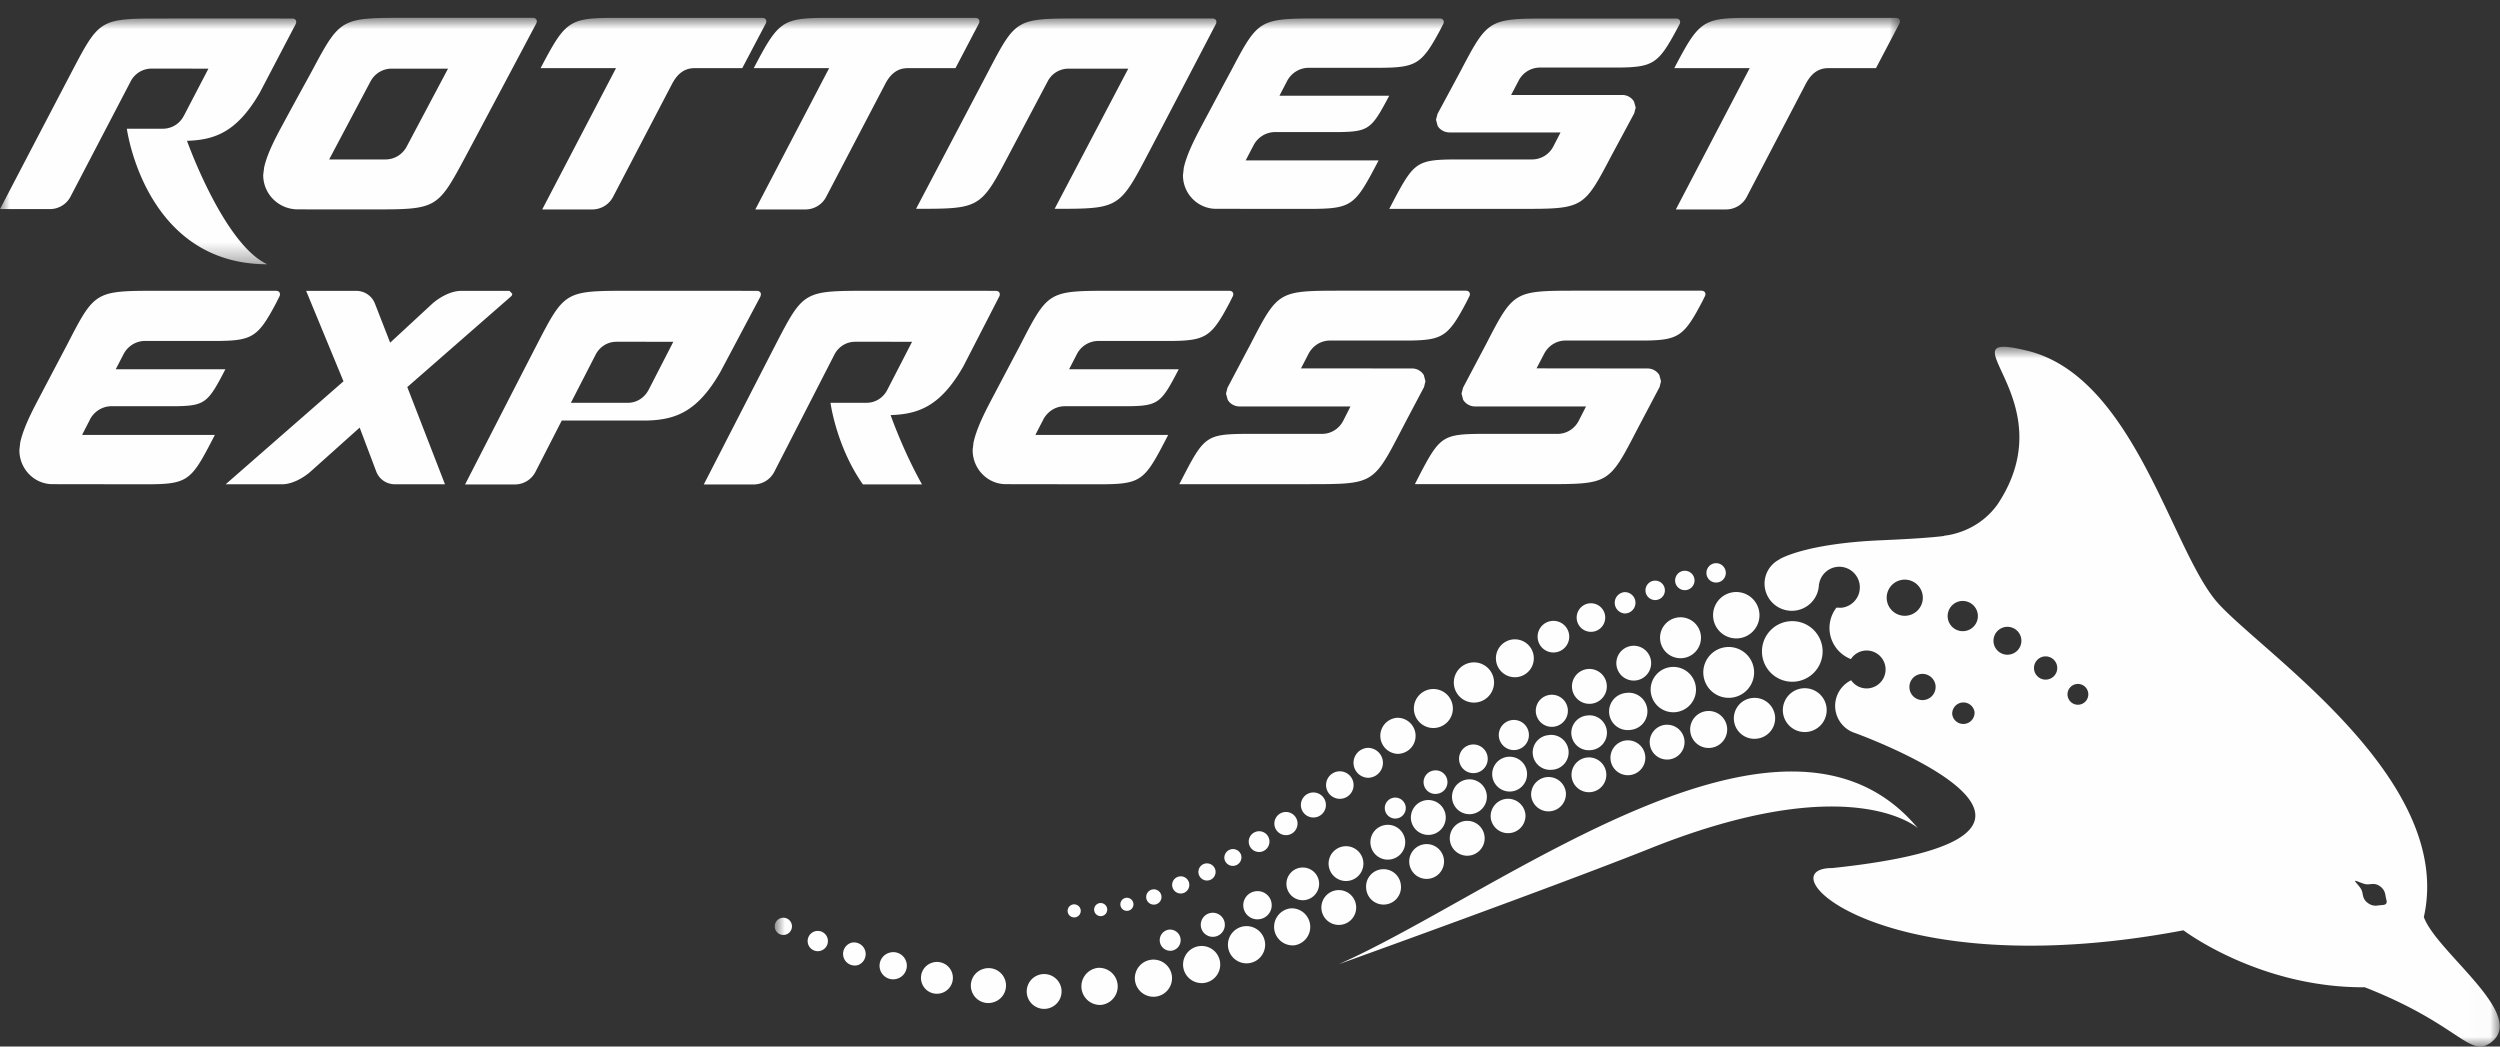
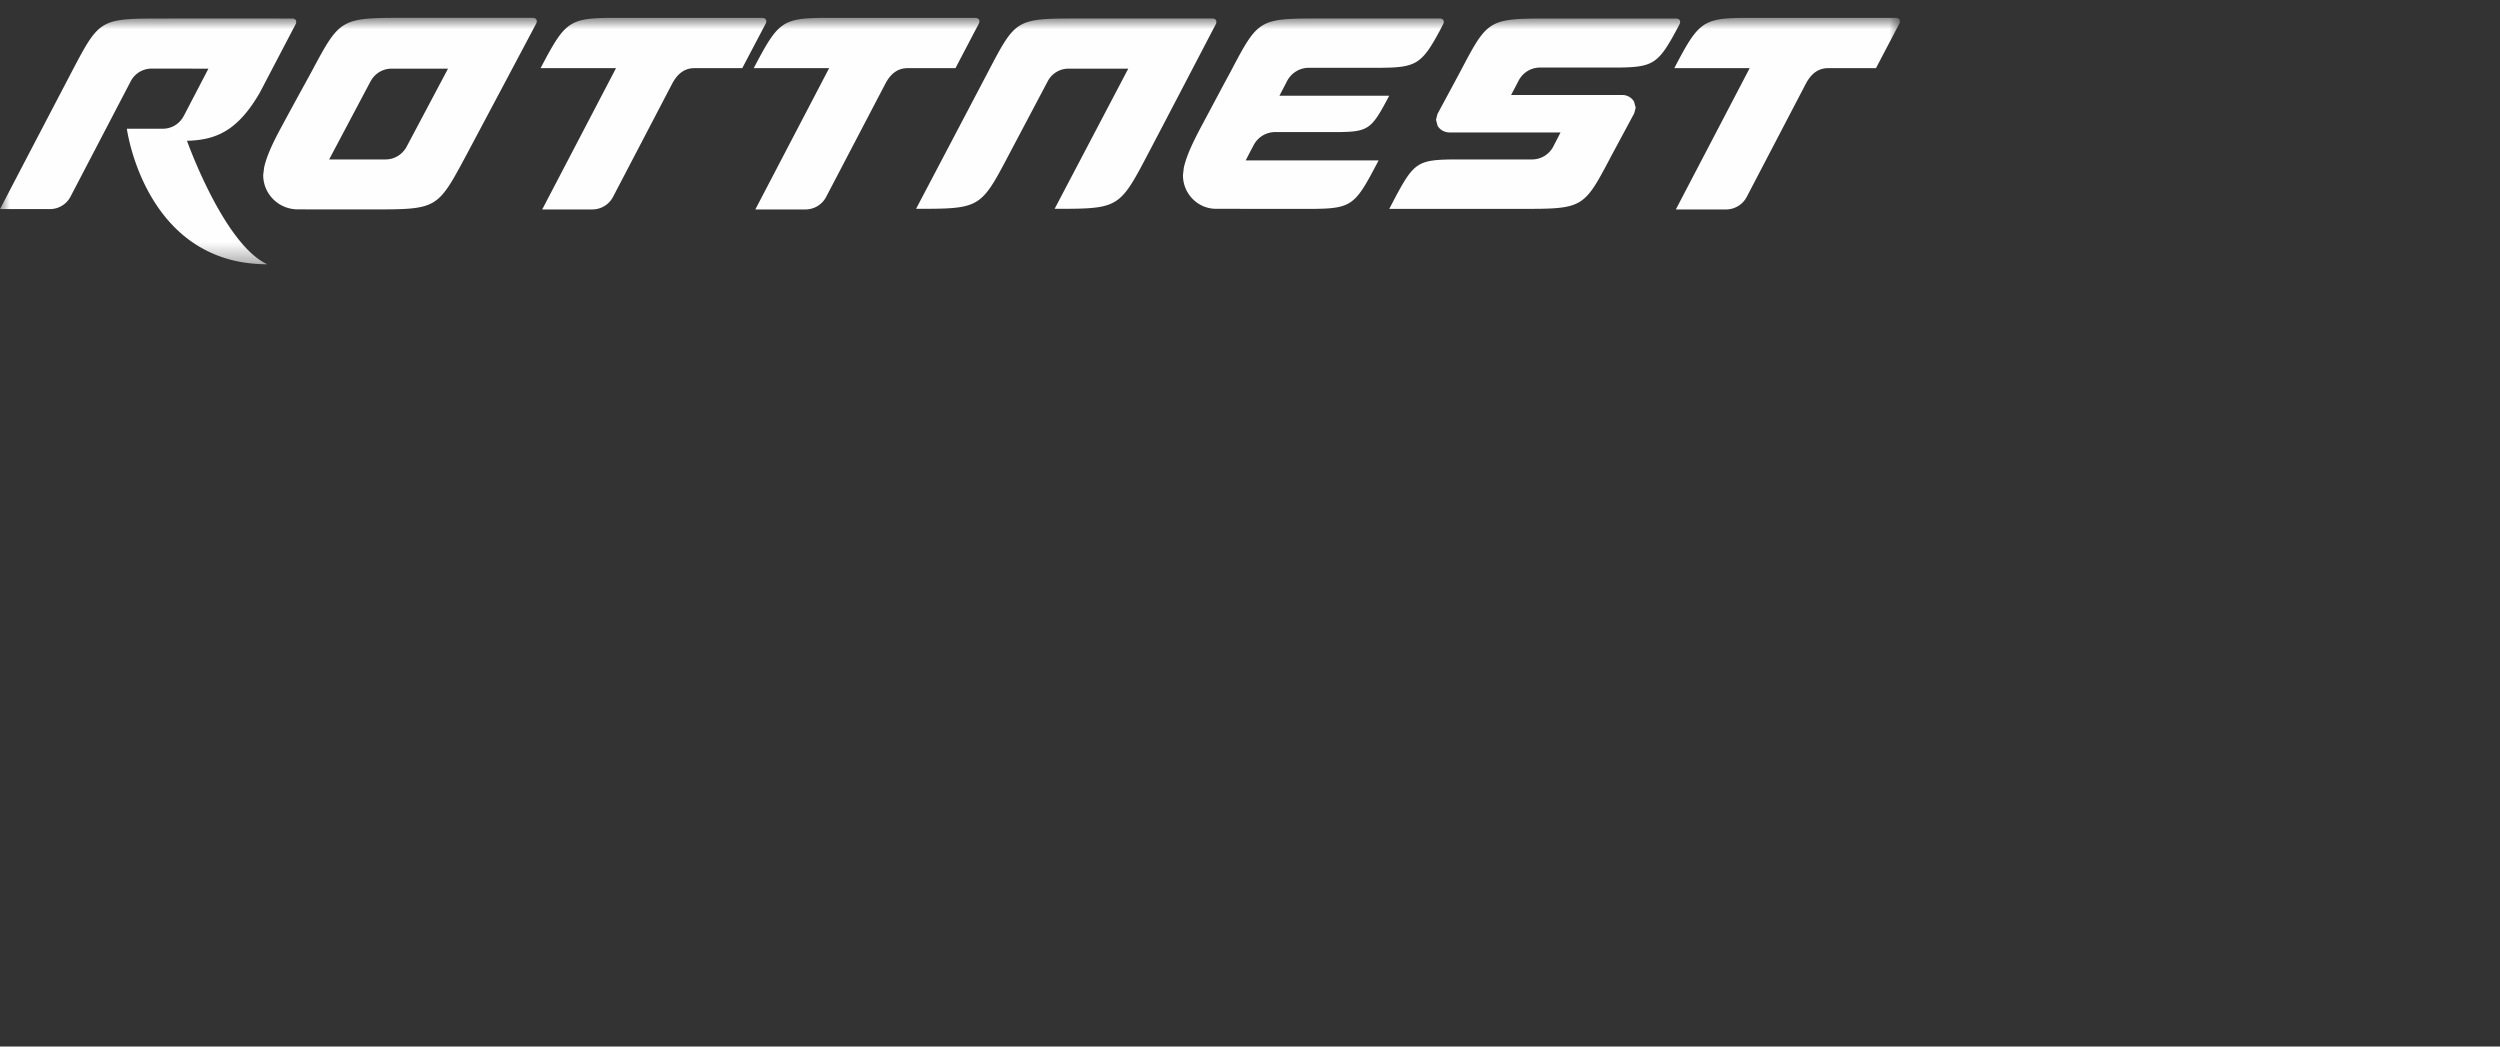
<svg xmlns="http://www.w3.org/2000/svg" height="54" viewBox="0 0 129 54" width="129">
  <rect x="0" y="0" width="129" height="54" fill="#333333" stroke="none" />
  <mask id="a" fill="#fff">
    <path d="M0 .92h98.038v12.717H0z" fill-rule="evenodd" />
  </mask>
  <mask id="b" fill="#fff">
    <path d="M.007.894h88.978V37H.007z" fill-rule="evenodd" />
  </mask>
  <g fill="#fefefe" fill-rule="evenodd">
    <path d="M97.84.922h-6.672c-3.286 0-3.343-.137-4.775 2.595h3.89l-3.809 7.29h2.6a1.205 1.205 0 001.053-.639l3.055-5.85c.205-.384.538-.801 1.143-.801H96.8L98.017 1.2c.05-.126.019-.266-.176-.279zm-47.5 0h-6.675c-3.286 0-3.338-.137-4.772 2.595h3.89l-3.808 7.29h2.598a1.204 1.204 0 001.052-.639l3.06-5.85c.203-.384.537-.801 1.142-.801h2.475L50.517 1.2c.05-.126.016-.266-.178-.279zM9.648 7.266c1.471-.045 2.594-.476 3.757-2.483l1.863-3.56c.043-.122.012-.256-.172-.268-.947 0-3.903-.002-6.667 0-3.278 0-3.287.01-4.72 2.736A5274.67 5274.67 0 000 10.789h2.587a1.2 1.2 0 001.048-.636l3.114-5.966a1.21 1.21 0 011.06-.647l2.946.002-1.28 2.456h-.002a1.21 1.21 0 01-1.06.644H6.546s.926 6.995 7.249 6.995c-2.246-1.025-4.146-6.371-4.146-6.371zm18.027-6.064c-.61 1.157-2.923 5.507-3.64 6.852-1.468 2.737-1.478 2.752-4.832 2.752-.886.002-3.84-.003-3.84-.003-.985 0-1.781-.792-1.781-1.767v-.014l.048-.384c.14-.63.49-1.344.88-2.066.89-1.652 1.366-2.5 1.58-2.898C17.552.936 17.57.92 20.917.919h6.585c.198.012.227.159.173.283zm-4.557 2.34h-2.906v.001l-.004-.001c-.47 0-.874.264-1.082.648h-.002l-2.14 4.037h2.91c.47 0 .873-.264 1.083-.649zM39.344.922h-6.676c-3.287 0-3.34-.137-4.774 2.595h3.892l-3.808 7.29h2.597a1.209 1.209 0 001.053-.639l3.056-5.85c.205-.384.536-.801 1.143-.801H38.3L39.52 1.2c.05-.126.02-.266-.176-.279zm34.946.03h-6.064c-3.28 0-3.28 0-4.721 2.736l-.353.653-1.202 2.253c-.363.69-.722 1.415-.866 2.062l-.043.377v.014c0 .952.767 1.728 1.71 1.728l4.282.003c2.766.008 2.786.006 4.104-2.503h-6.859l.033-.065c.286-.548.343-.663.365-.686l-.014.008.026-.042a1.255 1.255 0 011.094-.675h3.309c1.554-.018 1.697-.18 2.592-1.876H66.02l.4-.77c.224-.413.647-.67 1.108-.67l3.806-.002c1.741-.02 2.046-.217 2.962-1.918 0 0 .1-.198.19-.37.04-.122-.004-.254-.196-.257zm12.198.003H80.07c-3.279 0-3.279 0-4.718 2.736l-.295.55-.883 1.64-.076.299.083.314c.127.212.36.34.622.34h5.722l-.377.73a1.236 1.236 0 01-1.088.663h-4.02c-1.88.017-2.082.15-3.074 2.016l-.28.535h6.74c3.281 0 3.281 0 4.721-2.74l.293-.545.884-1.643.078-.297-.088-.314a.707.707 0 00-.62-.338h-5.721l.396-.754a1.24 1.24 0 011.087-.661h4.075c1.771-.022 2.05-.207 3-1.984l.152-.292c.036-.121-.006-.25-.195-.255zM62.566.953h-6.877c-3.27.002-3.264.011-4.694 2.735-.12.233-3.726 7.087-3.726 7.087 3.196 0 3.326-.014 4.66-2.548l2.137-4.04a1.208 1.208 0 011.06-.645h3.093l-3.8 7.233c3.268 0 3.336-.014 4.767-2.736.704-1.336 2.97-5.678 3.561-6.814.046-.126.014-.266-.181-.272z" mask="url(#a)" />
-     <path d="M87.988 15.256l-.151.302c-.948 1.808-1.23 1.994-2.997 2.015h-4.068c-.454 0-.869.259-1.09.674l-.397.76 5.716.007a.71.71 0 01.622.34l.085.319-.075.3-.884 1.674-.292.556c-1.438 2.776-1.438 2.776-4.717 2.78h-6.733l.279-.544c.993-1.898 1.193-2.032 3.07-2.051h4.017c.453 0 .87-.255 1.087-.67l.378-.743-5.716-.002a.723.723 0 01-.623-.342l-.084-.32.076-.302.881-1.668.297-.558c1.435-2.781 1.435-2.781 4.715-2.783h6.414c.187.01.226.14.19.256zM75.642 15h-6.415c-3.276.002-3.276.002-4.712 2.783l-.297.558-.88 1.668-.077.302.09.32c.122.21.352.342.617.342l5.715.002-.376.743c-.218.415-.633.67-1.088.67h-4.018c-1.876.019-2.079.153-3.068 2.051l-.281.544h6.734c3.275-.004 3.275-.004 4.718-2.78l.29-.556.885-1.674.074-.3-.085-.32a.707.707 0 00-.621-.34l-5.716-.005.394-.76c.223-.416.64-.675 1.095-.675h4.063c1.77-.02 2.05-.207 3.001-2.015l.15-.302c.037-.117-.005-.247-.192-.256zm-12.21.005H57.37c-3.281 0-3.281 0-4.716 2.783l-.35.663-1.206 2.287c-.365.7-.722 1.438-.865 2.097l-.044.38v.014c0 .965.768 1.754 1.711 1.754l4.277.006c2.765.01 2.782.006 4.1-2.546h-6.85l.031-.065c.284-.554.345-.673.365-.698l-.01.01.02-.043c.222-.42.639-.68 1.095-.686h3.304c1.552-.018 1.696-.182 2.589-1.906h-5.657l.402-.78a1.25 1.25 0 011.107-.682h3.799c1.745-.02 2.047-.223 2.962-1.95l.19-.378c.04-.123-.004-.256-.193-.26zm-49.193 0H8.177c-3.28 0-3.28 0-4.715 2.783l-.35.663-1.203 2.287c-.365.7-.722 1.438-.866 2.097l-.043.38v.014c0 .965.763 1.754 1.71 1.754l4.276.006c2.763.01 2.782.006 4.1-2.546h-6.85l.031-.065c.285-.554.345-.673.365-.698l-.012.01.02-.043c.22-.42.644-.68 1.097-.686H9.04c1.553-.018 1.695-.182 2.589-1.906H5.972l.403-.78c.22-.421.648-.682 1.105-.682h3.798c1.75-.02 2.05-.223 2.967-1.95 0 0 .099-.2.19-.378.036-.123-.004-.256-.196-.26zm24.993.306l-2.053 3.867c-1.162 2.037-2.284 2.475-3.75 2.52h-4.441l-1.36 2.654a1.196 1.196 0 01-1.047.646L23.997 25s2.892-5.64 3.703-7.21c1.432-2.768 1.447-2.782 4.719-2.785 2.44 0 5.035 0 6.256.003h.366c.228 0 .254.166.19.303zm-4.489 2.325l-2.942-.002v.002h-.002c-.459 0-.853.265-1.059.653l-1.282 2.495H32.4c.46 0 .853-.264 1.059-.654h.003zm-8.376-2.34l.009-.008.032-.035v-.005l.031-.085-.15-.154h-2.511c-.456.004-1.01.266-1.454.645l-2.192 2.028-.79-2.028a1.03 1.03 0 00-.964-.645h-2.581l1.927 4.667-6.08 5.313h2.923c.454-.003 1.006-.264 1.45-.648l2.542-2.276.859 2.276c.155.384.51.645.963.648h2.58l-1.945-5.016zm25.023-.288c-.957-.003-3.9-.003-6.653-.003-3.272.003-3.285.017-4.719 2.784C39.21 19.36 36.315 25 36.315 25l2.583-.002a1.2 1.2 0 001.052-.646l3.11-6.063c.202-.388.6-.653 1.057-.653h.003v-.002l2.943.002-1.285 2.494c-.204.39-.6.654-1.061.654h-1.863s.294 2.244 1.671 4.211h3.05c-.977-1.741-1.62-3.576-1.62-3.576 1.472-.046 2.591-.482 3.754-2.517l1.865-3.627c.042-.123.005-.258-.184-.267z" />
-     <path d="M54.039 16.454a1.564 1.564 0 01-3.114.318 1.562 1.562 0 011.399-1.713 1.564 1.564 0 011.715 1.395zm-1.028 2.064a1.13 1.13 0 10.23 2.25 1.13 1.13 0 00-.23-2.25zm-2.579.497a1.056 1.056 0 10.213 2.101 1.055 1.055 0 00.947-1.158 1.058 1.058 0 00-1.16-.943zm-3.823-4.158a1.056 1.056 0 10.212 2.102 1.056 1.056 0 00-.212-2.102zm1.46 4.835a.952.952 0 00-.852 1.043.955.955 0 001.901-.19.955.955 0 00-1.049-.853zM10.742 32.996a.898.898 0 10.506 1.725.899.899 0 10-.506-1.725zm2.882.302a.897.897 0 10.506 1.724.9.9 0 00.611-1.116.9.9 0 00-1.117-.608zM44.21 16.326a.898.898 0 10.183 1.787.898.898 0 10-.183-1.787zM.326 30.366a.444.444 0 10.249.85.444.444 0 00-.25-.85zm1.744.685a.523.523 0 10.294 1.003.523.523 0 00-.294-1.003zm1.865.593a.6.6 0 10.338 1.153.602.602 0 00-.338-1.153zm1.961.515a.7.7 0 10.395 1.343.699.699 0 10-.395-1.343zm2.235.507a.82.82 0 10.459 1.574.82.82 0 00-.46-1.574zm8.499.278a.96.96 0 00.194 1.909.96.96 0 00-.194-1.91zm2.79-.423a.96.96 0 00-.857 1.05.962.962 0 001.052.857.96.96 0 00.857-1.05.96.96 0 00-1.052-.857zm2.487-.704a.96.96 0 00-.856 1.05.962.962 0 001.052.857.958.958 0 10-.196-1.907zm.611-1.716a.621.621 0 10.126 1.236.621.621 0 00-.126-1.236zm1.706.692a.96.96 0 00-.858 1.048.96.96 0 10.858-1.048zm.594-1.807a.727.727 0 10.15 1.446.726.726 0 10-.149-1.446zm1.786.884a.963.963 0 00-.856 1.051.96.96 0 001.052.856.96.96 0 00-.196-1.907zm19.328-9.47a.897.897 0 00-.802.984c.05.497.49.856.986.804a.897.897 0 10-.184-1.787zm-3.984-2.88a.9.9 0 10.182 1.79.9.9 0 00-.182-1.79zm1.96 3.685a.901.901 0 00-.804.989.9.9 0 10.804-.988zm-16.77 6.563a.842.842 0 00-.754.924c.046.462.46.801.923.755.464-.05.8-.46.756-.926a.844.844 0 00-.925-.753zm1.851 1.166a.898.898 0 10.185 1.787.895.895 0 00.8-.985.896.896 0 00-.985-.802zm.373-2.265a.898.898 0 10.183 1.787.898.898 0 00-.183-1.787zm1.936 1.186a.896.896 0 00-.804.982.9.9 0 101.79-.18.898.898 0 00-.986-.802zm.222-2.29a.895.895 0 00-.802.985c.05.494.492.855.984.802a.895.895 0 00.803-.983.897.897 0 00-.985-.804zm2.003.995a.898.898 0 10.183 1.787.898.898 0 00-.183-1.787zm.089-2.274a.902.902 0 00-.806.988.9.9 0 10.805-.988zm2.005 1.074a.903.903 0 00-.804.987.9.9 0 10.804-.987zm.114-2.141a.899.899 0 10.184 1.789.899.899 0 00-.184-1.79zm.264-1.804a.74.74 0 10.149 1.47.74.74 0 00-.149-1.47zm1.73 2.806a.9.9 0 00-.802.988.9.9 0 001.79-.182.902.902 0 00-.988-.806zm.083-2.17a.9.9 0 00-.806.986.901.901 0 00.987.802.897.897 0 10-.181-1.787zm.228-1.898a.78.78 0 00-.695.852.78.78 0 00.853.695.776.776 0 00.694-.852.776.776 0 00-.852-.695zm1.778 2.946a.902.902 0 00-.804.985.9.9 0 001.79-.182.9.9 0 00-.986-.803zm.08-2.166a.898.898 0 10.183 1.787.9.9 0 10-.184-1.787zm.098-2.08a.826.826 0 00-.741.908.828.828 0 10.742-.908zm1.906 3.234a.898.898 0 10.181 1.787.898.898 0 10-.181-1.787zm-.01-2.166a.897.897 0 10.18 1.787.899.899 0 10-.18-1.787zm2.016-1.165a.96.96 0 10.194 1.91.961.961 0 10-.194-1.91zm2.367-1.341a1.17 1.17 0 10.238 2.326 1.17 1.17 0 00-.238-2.326zm2.82-1.026a1.312 1.312 0 10.267 2.61 1.312 1.312 0 00-.266-2.61zM20.335 30.967a.548.548 0 10.11 1.091.548.548 0 00-.11-1.09zm29.135-17.413a1.197 1.197 0 10.244 2.382 1.196 1.196 0 001.069-1.312 1.2 1.2 0 00-1.313-1.07zm-15.443 9.2a.607.607 0 10.121 1.207.607.607 0 00-.12-1.208zM19.446 28.9a.395.395 0 10.193.766.395.395 0 00-.193-.766zm1.373-.668a.442.442 0 10.213.86.444.444 0 00.324-.536.44.44 0 00-.537-.324zm1.355-.67a.443.443 0 10.214.86.443.443 0 00.324-.536.449.449 0 00-.538-.324zm1.34-.737a.444.444 0 00-.325.536.444.444 0 00.861-.214.442.442 0 00-.537-.322zm1.327-.917a.534.534 0 10.258 1.039c.285-.073.46-.363.39-.65s-.362-.46-.648-.39zm1.369-.992a.597.597 0 10.29 1.16.597.597 0 00-.29-1.16zm1.406-1.006a.649.649 0 00-.472.783.646.646 0 10.472-.783zm1.323-1.083a.71.71 0 10.878.484.713.713 0 00-.878-.484zm1.648-1.238a.773.773 0 000 1.545.775.775 0 00.773-.77.777.777 0 00-.773-.775zm1.527-1.552a.932.932 0 00-.001 1.862.929.929 0 00.932-.928.934.934 0 00-.93-.934zm1.881-1.483a1.006 1.006 0 10-.003 2.011 1.006 1.006 0 00.003-2.011zm2.062-1.375c-.574 0-1.04.465-1.04 1.037a1.038 1.038 0 101.041-1.038zM38.2 15.99a.978.978 0 10-.003 1.955.978.978 0 00.003-1.955zm1.997-.953a.816.816 0 100 1.63.816.816 0 000-1.63zm1.899-.91a.74.74 0 00-.74.74.737.737 0 10.74-.738zm1.743-.574a.552.552 0 000 1.102.55.55 0 000-1.102zm1.57-.592a.501.501 0 10-.003 1.002.501.501 0 00.003-1.002zM31.942 24.158a.54.54 0 10.109 1.077.544.544 0 00.485-.593.546.546 0 00-.594-.484zm14.966-11.706a.5.5 0 10.058 1 .5.5 0 00-.058-1zm1.616-.392a.505.505 0 00-.472.528.498.498 0 00.525.471.498.498 0 00.474-.525.503.503 0 00-.527-.474zM18.067 29.335a.337.337 0 00-.246.41c.044.18.228.291.408.245a.334.334 0 00.247-.409.337.337 0 00-.41-.246zm-1.354.271a.34.34 0 00-.245.412.337.337 0 10.655-.165.34.34 0 00-.41-.247zm-1.367.068a.337.337 0 10.163.655.336.336 0 00.247-.41.34.34 0 00-.41-.245zm13.74 3.077s11.144-4.008 16.09-5.983c10.37-4.138 13.785-1.035 13.785-1.035-6.93-8.305-21.586 3.35-29.876 7.018zm59.424 4.058c-1.1.783-1.638-.967-6.488-2.866-5.445.034-9.355-2.939-9.355-2.939C57.16 33.938 51 27.787 54.55 27.791c15.18-1.598 2.432-6.5 1.187-6.962a1.474 1.474 0 01-1.036-1.258 1.47 1.47 0 01.819-1.469.968.968 0 00.897.416.978.978 0 10-.199-1.947.975.975 0 00-.712.438 1.731 1.731 0 01-1.096-1.432 1.721 1.721 0 01.35-1.223l.256.006c.583-.06 1.007-.58.946-1.16a1.062 1.062 0 00-1.164-.95 1.06 1.06 0 00-.93.871l-.004-.005-.007.056-.004.057A1.397 1.397 0 0152.6 14.51a1.406 1.406 0 01-1.542-1.252c-.06-.6.265-1.145.773-1.398v-.008s1.29-.803 5.213-.973c1.825-.078 2.767-.157 3.296-.226l-.057-.008s1.696-.088 2.79-1.619c3.589-5.388-2.936-8.992 1.429-7.953 5.65 1.264 7.555 10.448 9.982 13.09 2.425 2.644 12.167 9.111 10.586 16.158.66 1.823 5.41 5.085 3.44 6.488zM58.38 14.77a.932.932 0 10-.189-1.856.932.932 0 00.19 1.856zm1.495 3.61a.681.681 0 00-.744-.604.674.674 0 00-.602.741c.036.372.37.643.74.605a.68.68 0 00.606-.742zm2.012 1.363a.58.58 0 00-1.153.117.58.58 0 001.153-.117zm.168-5.032a.782.782 0 00-.857-.698.78.78 0 10.857.698zm2.248 1.321a.72.72 0 10-1.43.147.72.72 0 001.43-.147zm1.848 1.377a.601.601 0 00-.656-.537.6.6 0 10.656.536zm1.605 1.386a.537.537 0 10-1.068.106.537.537 0 001.068-.106zm15.373 10.596c-.056-.208-.027-.443-.315-.655-.292-.215-.51-.076-.722-.107-.222-.034-.538-.211-.565-.174-.032.042.246.273.336.486.083.198.026.442.316.652.292.216.503.118.722.11.234-.012.29-.09.228-.312z" mask="url(#b)" transform="translate(40 17)" />
  </g>
</svg>